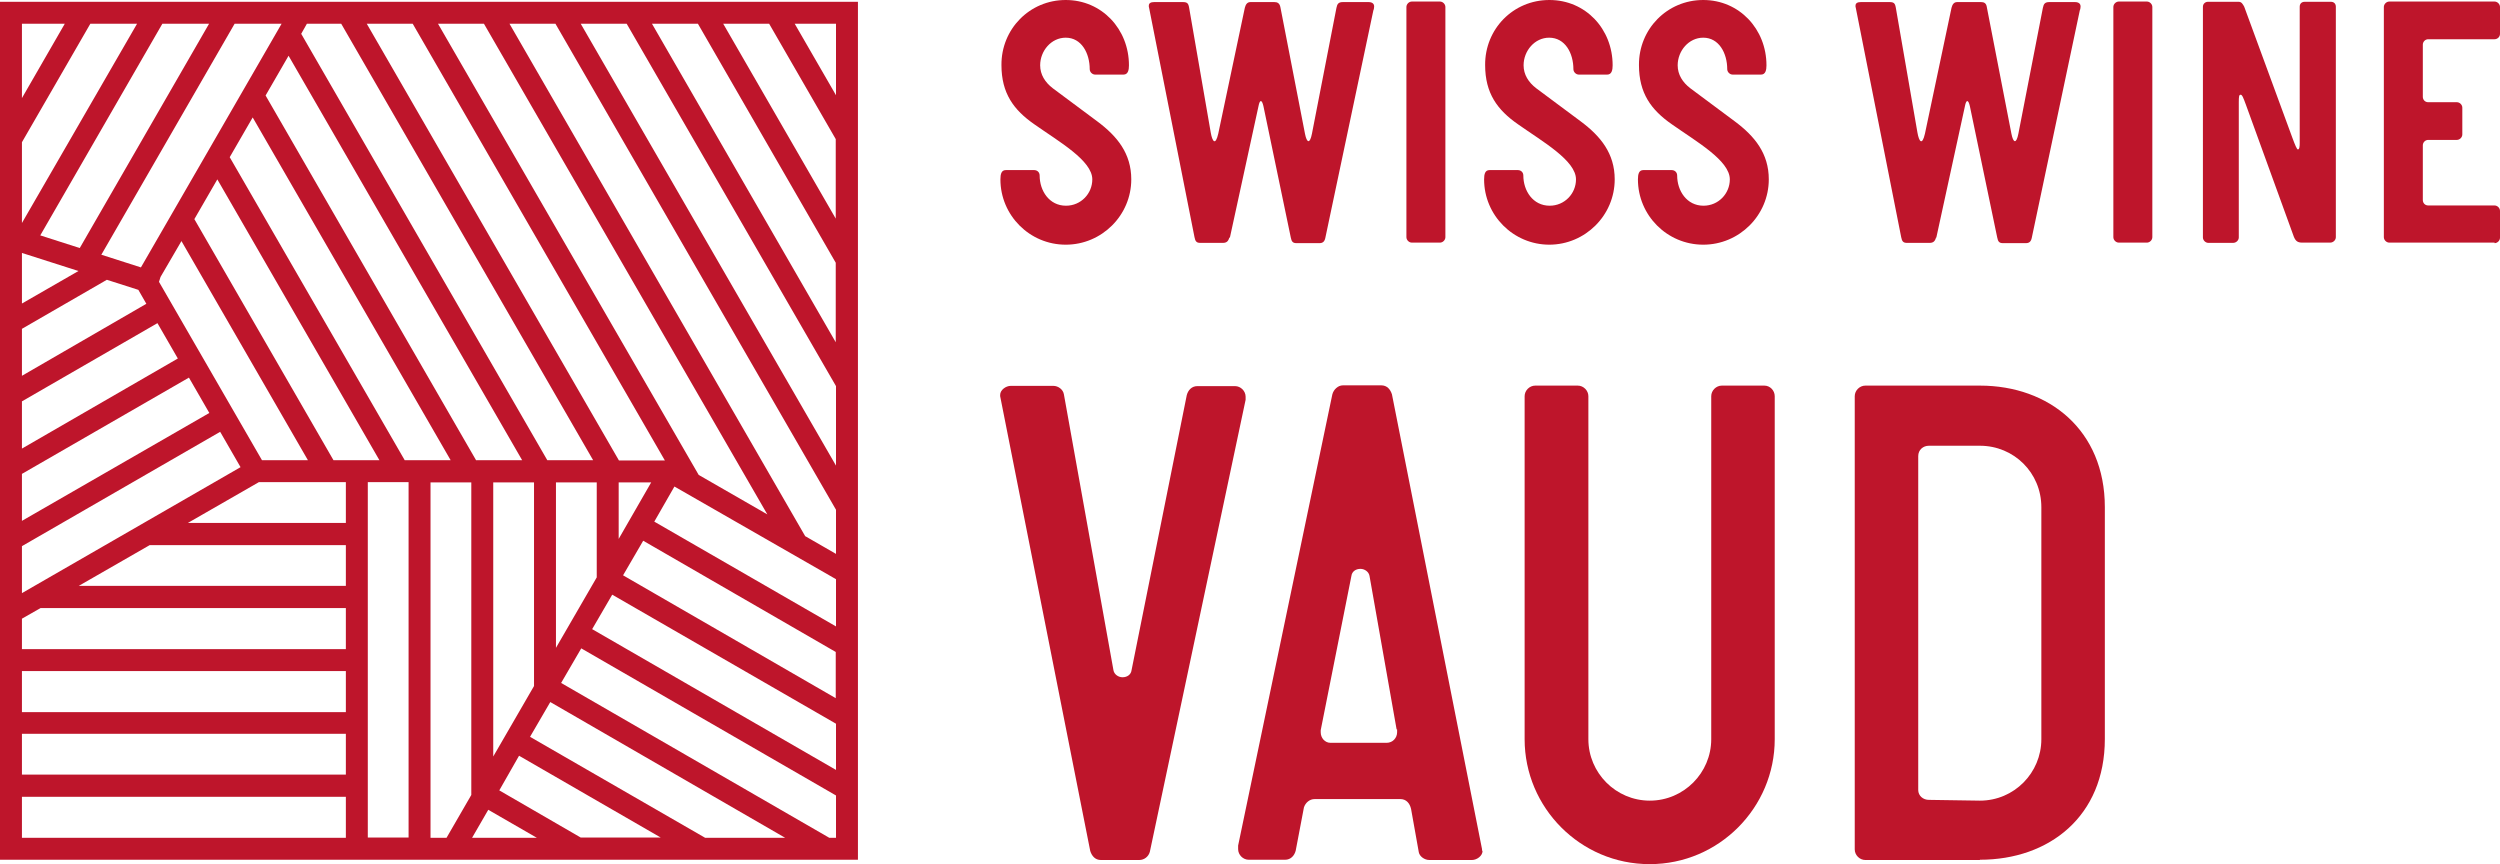
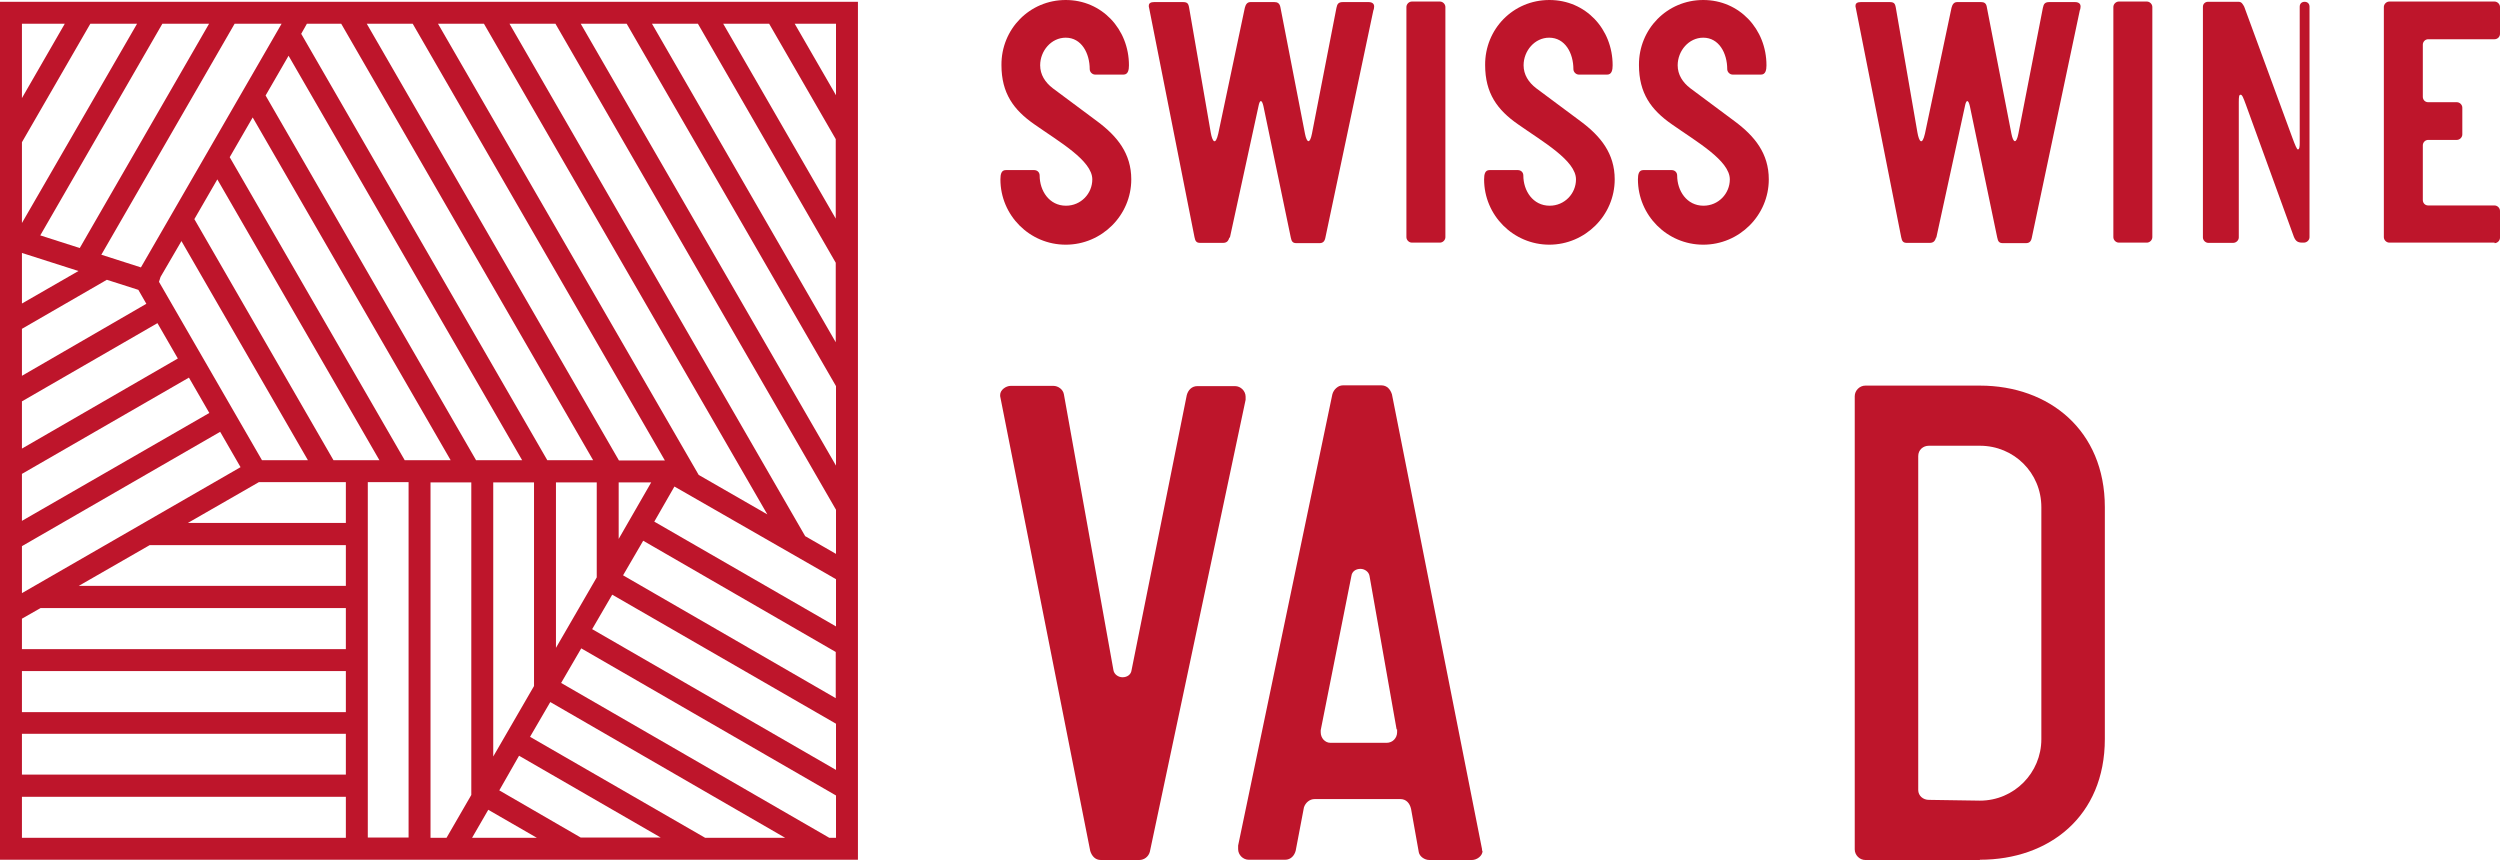
<svg xmlns="http://www.w3.org/2000/svg" id="uuid-301a7839-f766-4113-b02f-1fb530ccd052" data-name="Calque 1" viewBox="0 0 96.86 33.48">
  <defs>
    <style> .uuid-3492ad8d-4876-4cde-865c-711649c906a3 { fill: none; } .uuid-a2f3fcd0-0c81-423a-a7b5-01934e64aea9 { fill: #be152b; } .uuid-3b7089cc-36db-4c9c-9147-e7e34a35a02b { clip-path: url(#uuid-e87c8ff6-a38e-4b5f-b4da-5d442978c759); } </style>
    <clipPath id="uuid-e87c8ff6-a38e-4b5f-b4da-5d442978c759">
      <rect class="uuid-3492ad8d-4876-4cde-865c-711649c906a3" width="96.86" height="33.48" />
    </clipPath>
  </defs>
  <g class="uuid-3b7089cc-36db-4c9c-9147-e7e34a35a02b">
    <path class="uuid-a2f3fcd0-0c81-423a-a7b5-01934e64aea9" d="M41.29,9.48c-1.4,0-2.53-1.14-2.53-2.53,0-.21.04-.36.21-.36h1.1c.11,0,.21.08.21.21,0,.59.37,1.17,1.02,1.17.58,0,1.02-.47,1.02-1.02,0-.73-1.29-1.46-2.24-2.13-.81-.56-1.28-1.21-1.28-2.3C38.79,1.13,39.89,0,41.29,0s2.45,1.13,2.45,2.53c0,.17-.03.36-.21.36h-1.1c-.11,0-.21-.1-.21-.21,0-.62-.32-1.22-.93-1.22-.56,0-.99.51-.99,1.07,0,.36.19.66.49.89l1.72,1.28c.78.58,1.32,1.25,1.32,2.25,0,1.39-1.14,2.53-2.54,2.53" />
    <path class="uuid-a2f3fcd0-0c81-423a-a7b5-01934e64aea9" d="M47.63,9.2c-.04.15-.11.21-.25.21h-.88c-.14,0-.19-.06-.22-.22l-1.76-8.89s-.01-.03-.01-.04v-.04c0-.1.08-.14.21-.14h1.1c.17,0,.22.04.25.21l.84,4.85c.06.34.18.52.29.04l1.03-4.88c.03-.11.08-.22.22-.22h.92c.12,0,.21.04.24.21l.95,4.89c.07.36.19.41.27,0l.95-4.88c.03-.15.08-.22.25-.22h.99c.14,0,.22.06.22.17,0,.03-.01.12-.03.15l-1.86,8.81c-.03.15-.1.21-.23.21h-.89c-.14,0-.19-.06-.22-.22l-1.06-5.09c-.06-.26-.14-.26-.19,0l-1.11,5.1Z" />
    <path class="uuid-a2f3fcd0-0c81-423a-a7b5-01934e64aea9" d="M55.79,9.4h-1.09c-.11,0-.21-.1-.21-.21V.27c0-.11.1-.21.21-.21h1.09c.11,0,.21.1.21.21v8.92c0,.11-.1.21-.21.21" />
    <path class="uuid-a2f3fcd0-0c81-423a-a7b5-01934e64aea9" d="M60.03,9.48c-1.4,0-2.53-1.14-2.53-2.53,0-.21.04-.36.21-.36h1.1c.11,0,.21.08.21.21,0,.59.37,1.17,1.02,1.17.58,0,1.02-.47,1.02-1.02,0-.73-1.29-1.46-2.24-2.13-.81-.56-1.28-1.21-1.28-2.3C57.53,1.13,58.62,0,60.03,0s2.45,1.13,2.45,2.53c0,.17-.03.36-.21.36h-1.1c-.11,0-.21-.1-.21-.21,0-.62-.32-1.22-.94-1.22-.56,0-.99.51-.99,1.07,0,.36.19.66.49.89l1.72,1.28c.78.58,1.32,1.25,1.32,2.25,0,1.39-1.14,2.53-2.54,2.53" />
    <path class="uuid-a2f3fcd0-0c81-423a-a7b5-01934e64aea9" d="M65.99,9.48c-1.4,0-2.53-1.14-2.53-2.53,0-.21.04-.36.21-.36h1.1c.11,0,.21.08.21.21,0,.59.37,1.17,1.02,1.17.58,0,1.02-.47,1.02-1.02,0-.73-1.29-1.46-2.24-2.13-.81-.56-1.28-1.21-1.28-2.3C63.49,1.13,64.59,0,65.99,0s2.45,1.13,2.45,2.53c0,.17-.03.36-.21.36h-1.1c-.11,0-.21-.1-.21-.21,0-.62-.32-1.22-.93-1.22-.56,0-.99.51-.99,1.07,0,.36.19.66.49.89l1.72,1.28c.78.58,1.32,1.25,1.32,2.25,0,1.39-1.14,2.53-2.54,2.53" />
    <path class="uuid-a2f3fcd0-0c81-423a-a7b5-01934e64aea9" d="M75.01,9.2c-.04.15-.11.21-.25.21h-.88c-.14,0-.19-.06-.22-.22l-1.76-8.89s-.01-.03-.01-.04v-.04c0-.1.08-.14.21-.14h1.1c.17,0,.22.04.25.21l.84,4.85c.06.34.18.52.29.04l1.03-4.88c.03-.11.08-.22.22-.22h.92c.12,0,.21.04.23.21l.95,4.89c.07.36.19.41.27,0l.95-4.88c.03-.15.08-.22.25-.22h.99c.14,0,.22.06.22.17,0,.03-.01.12-.03.15l-1.86,8.81c-.03.15-.1.21-.23.21h-.89c-.14,0-.19-.06-.22-.22l-1.06-5.09c-.06-.26-.14-.26-.19,0l-1.11,5.1Z" />
    <path class="uuid-a2f3fcd0-0c81-423a-a7b5-01934e64aea9" d="M83.18,9.4h-1.09c-.11,0-.21-.1-.21-.21V.27c0-.11.1-.21.21-.21h1.09c.11,0,.21.1.21.21v8.92c0,.11-.1.21-.21.21" />
-     <path class="uuid-a2f3fcd0-0c81-423a-a7b5-01934e64aea9" d="M90.28,9.4h-1.09c-.19,0-.27-.08-.34-.29l-1.83-5.04c-.11-.3-.15-.4-.21-.4s-.07.07-.07.29v5.24c0,.11-.1.21-.22.21h-.96c-.11,0-.21-.1-.21-.21V.26c0-.12.1-.19.19-.19h1.2c.11,0,.16.1.21.19l1.87,5.09c.1.27.17.44.21.44.06,0,.07-.12.07-.25V.26c0-.12.08-.19.19-.19h1.02c.11,0,.19.07.19.19v8.93c0,.11-.1.21-.22.21" />
+     <path class="uuid-a2f3fcd0-0c81-423a-a7b5-01934e64aea9" d="M90.28,9.4h-1.09c-.19,0-.27-.08-.34-.29l-1.83-5.04c-.11-.3-.15-.4-.21-.4s-.07.07-.07.29v5.24c0,.11-.1.21-.22.21h-.96c-.11,0-.21-.1-.21-.21V.26c0-.12.1-.19.19-.19h1.2c.11,0,.16.1.21.19l1.87,5.09c.1.27.17.44.21.44.06,0,.07-.12.07-.25V.26c0-.12.08-.19.19-.19c.11,0,.19.07.19.19v8.93c0,.11-.1.21-.22.21" />
    <path class="uuid-a2f3fcd0-0c81-423a-a7b5-01934e64aea9" d="M96.65,9.4h-4.08c-.11,0-.21-.1-.21-.21V.27c0-.11.1-.21.21-.21h4.08c.11,0,.21.1.21.21v1.04c0,.12-.1.21-.21.21h-2.57c-.12,0-.21.1-.21.21v2.02c0,.11.08.21.21.21h1.11c.11,0,.21.1.21.21v1.04c0,.11-.1.21-.21.21h-1.11c-.12,0-.21.1-.21.21v2.12c0,.11.08.21.21.21h2.57c.11,0,.21.1.21.21v1.04c0,.11-.1.21-.21.21" />
    <path class="uuid-a2f3fcd0-0c81-423a-a7b5-01934e64aea9" d="M48.26,15.49l-3.71,17.51c-.05.19-.22.32-.41.32h-1.49c-.22,0-.35-.16-.41-.35l-3.49-17.62v-.05c0-.19.22-.35.41-.35h1.65c.19,0,.38.14.41.33l1.92,10.69c.03.16.19.27.35.27.19,0,.33-.11.35-.27l2.14-10.66c.05-.19.19-.35.41-.35h1.46c.22,0,.41.19.41.41v.14Z" />
    <path class="uuid-a2f3fcd0-0c81-423a-a7b5-01934e64aea9" d="M57.44,32.97c0,.19-.22.35-.41.35h-1.65c-.19,0-.38-.14-.41-.3l-.3-1.68c-.05-.22-.19-.38-.41-.38h-3.33c-.19,0-.35.14-.41.32l-.32,1.68c-.05.19-.19.35-.41.35h-1.41c-.22,0-.41-.19-.41-.41v-.14l3.65-17.48c.05-.19.22-.35.41-.35h1.49c.22,0,.35.16.41.35l3.49,17.62v.05ZM54.11,28.26l-1.05-5.95c-.03-.16-.19-.27-.35-.27-.19,0-.33.11-.35.27l-1.19,5.98v.08c0,.22.16.41.38.41h2.17c.24,0,.41-.19.41-.41v-.11Z" />
-     <path class="uuid-a2f3fcd0-0c81-423a-a7b5-01934e64aea9" d="M63.91,33.48c-2.68,0-4.84-2.19-4.84-4.84v-13.29c0-.22.19-.41.41-.41h1.65c.22,0,.41.19.41.41v13.29c0,1.3,1.06,2.38,2.38,2.38s2.38-1.08,2.38-2.38v-13.29c0-.22.19-.41.41-.41h1.65c.22,0,.4.19.4.41v13.29c0,2.65-2.16,4.84-4.84,4.84" />
    <path class="uuid-a2f3fcd0-0c81-423a-a7b5-01934e64aea9" d="M76.71,33.32h-4.44c-.22,0-.41-.19-.41-.41V15.35c0-.22.19-.41.41-.41h4.44c2.68,0,4.84,1.73,4.84,4.71v8.98c0,3-2.16,4.68-4.84,4.68M79.09,19.65c0-1.33-1.06-2.38-2.38-2.38h-1.98c-.22,0-.41.16-.41.4v12.94c0,.22.19.38.41.38l1.98.03c1.33,0,2.38-1.08,2.38-2.38v-8.98Z" />
  </g>
  <path class="uuid-a2f3fcd0-0c81-423a-a7b5-01934e64aea9" d="M18.91,31.37l1.89,1.09h-2.51l.63-1.09ZM.85,30.87h12.55v1.59H.85v-1.59ZM19.34,30.63l.77-1.35,5.49,3.17h-3.1l-3.16-1.83ZM.85,28.43h12.55v1.58H.85v-1.58ZM20.54,28.54l.78-1.34,9.1,5.26h-3.1l-6.78-3.91ZM.85,26h12.55v1.59H.85v-1.59ZM21.74,26.46l.78-1.34,9.87,5.7v1.64h-.26l-10.39-6ZM.85,23.97l.72-.41h11.83v1.59H.85v-1.17ZM22.94,24.38l.78-1.34,8.67,5v1.79l-9.44-5.45ZM5.8,21.12h7.6v1.58H3.05l2.75-1.58ZM24.14,22.29l.78-1.34,7.46,4.31v1.79l-8.24-4.76ZM25.35,20.21l.78-1.36,6.26,3.59v1.83l-7.04-4.06ZM23.97,18.69h1.26s-1.26,2.19-1.26,2.19v-2.19ZM21.54,18.69h1.58v3.68l-1.58,2.73v-6.41ZM19.11,18.69h1.58v7.89l-1.58,2.73v-10.62ZM16.68,18.69h1.58v12.11l-.96,1.66h-.62v-13.77ZM14.25,18.68h1.58v13.77h-1.58v-13.77ZM10.02,18.68h3.38v1.58h-6.12l2.75-1.58ZM.85,21.16l7.68-4.43.79,1.37L.85,22.98v-1.82ZM.85,18.36l6.47-3.73.79,1.37L.85,20.18v-1.82ZM.85,15.55l5.25-3.03.79,1.37-6.04,3.49v-1.82ZM.85,12.74l3.29-1.9,1.22.39.31.54L.85,14.56v-1.82ZM.85,9.8l2.19.7-2.19,1.26v-1.96ZM10.15,17.83l-3.99-6.91.06-.19.81-1.39,4.9,8.49h-1.78ZM12.92,17.83l-5.39-9.34.89-1.54,6.28,10.88h-1.78ZM15.68,17.83l-6.78-11.74.89-1.54,7.67,13.28h-1.78ZM18.45,17.84L10.29,3.7l.89-1.54,9.05,15.67h-1.78ZM.85.92h1.66L.85,3.8V.92ZM.85,5.51L3.5.92h1.81L.85,8.64v-3.13ZM1.56,9.12L6.29.92h1.81L3.09,9.61l-1.53-.49ZM3.92,9.88L9.09.92h1.82l-5.45,9.44-1.53-.49ZM21.21,17.84L11.67,1.31l.22-.39h1.33l9.76,16.91h-1.78ZM23.98,17.84L14.21.92h1.78l9.77,16.92h-1.78ZM27.07,18.4L16.97.92h1.78l10.98,19.01-2.66-1.53ZM31.2,20.78L19.74.92h1.78l10.87,18.83v1.71l-1.18-.68ZM22.5.92h1.78l8.11,14.04v3.08L22.5.92ZM25.26.92h1.78l5.34,9.26v3.08L25.26.92ZM28.02.92h1.78l2.58,4.47v3.08L28.02.92ZM30.79.92h1.6v2.77l-1.6-2.77ZM0,33.31h33.24V.07H0v33.24Z" />
</svg>